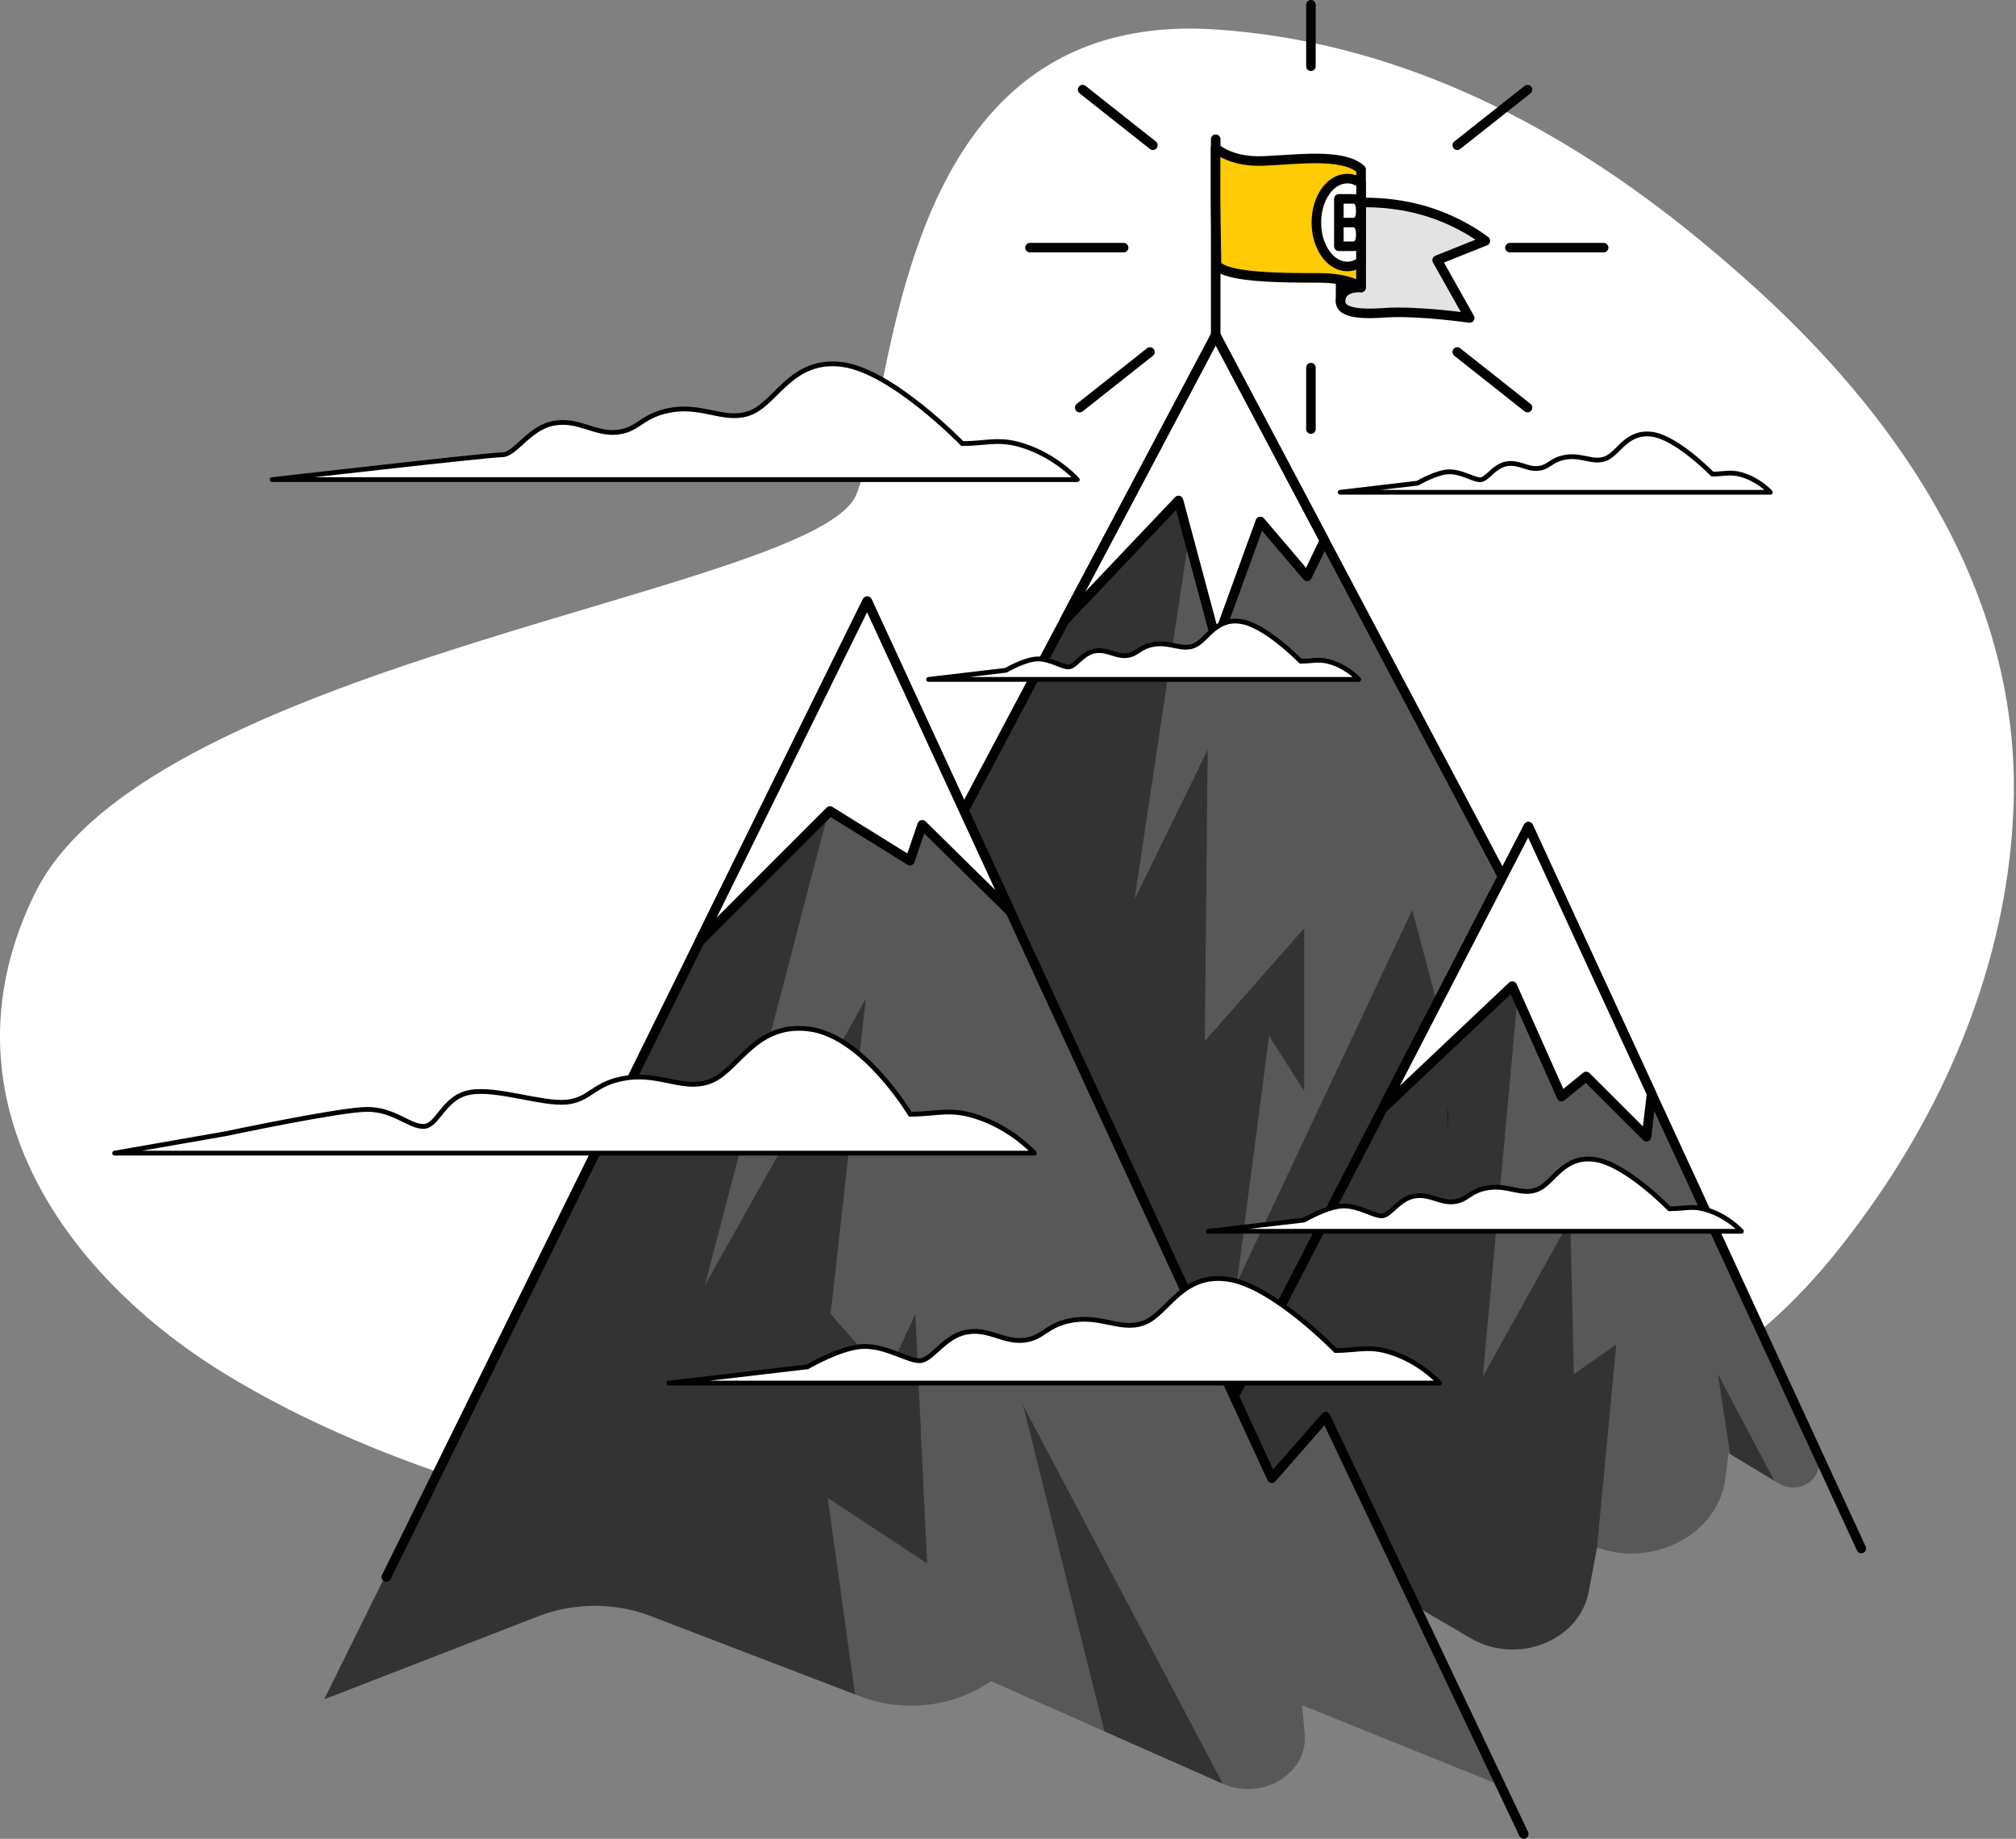
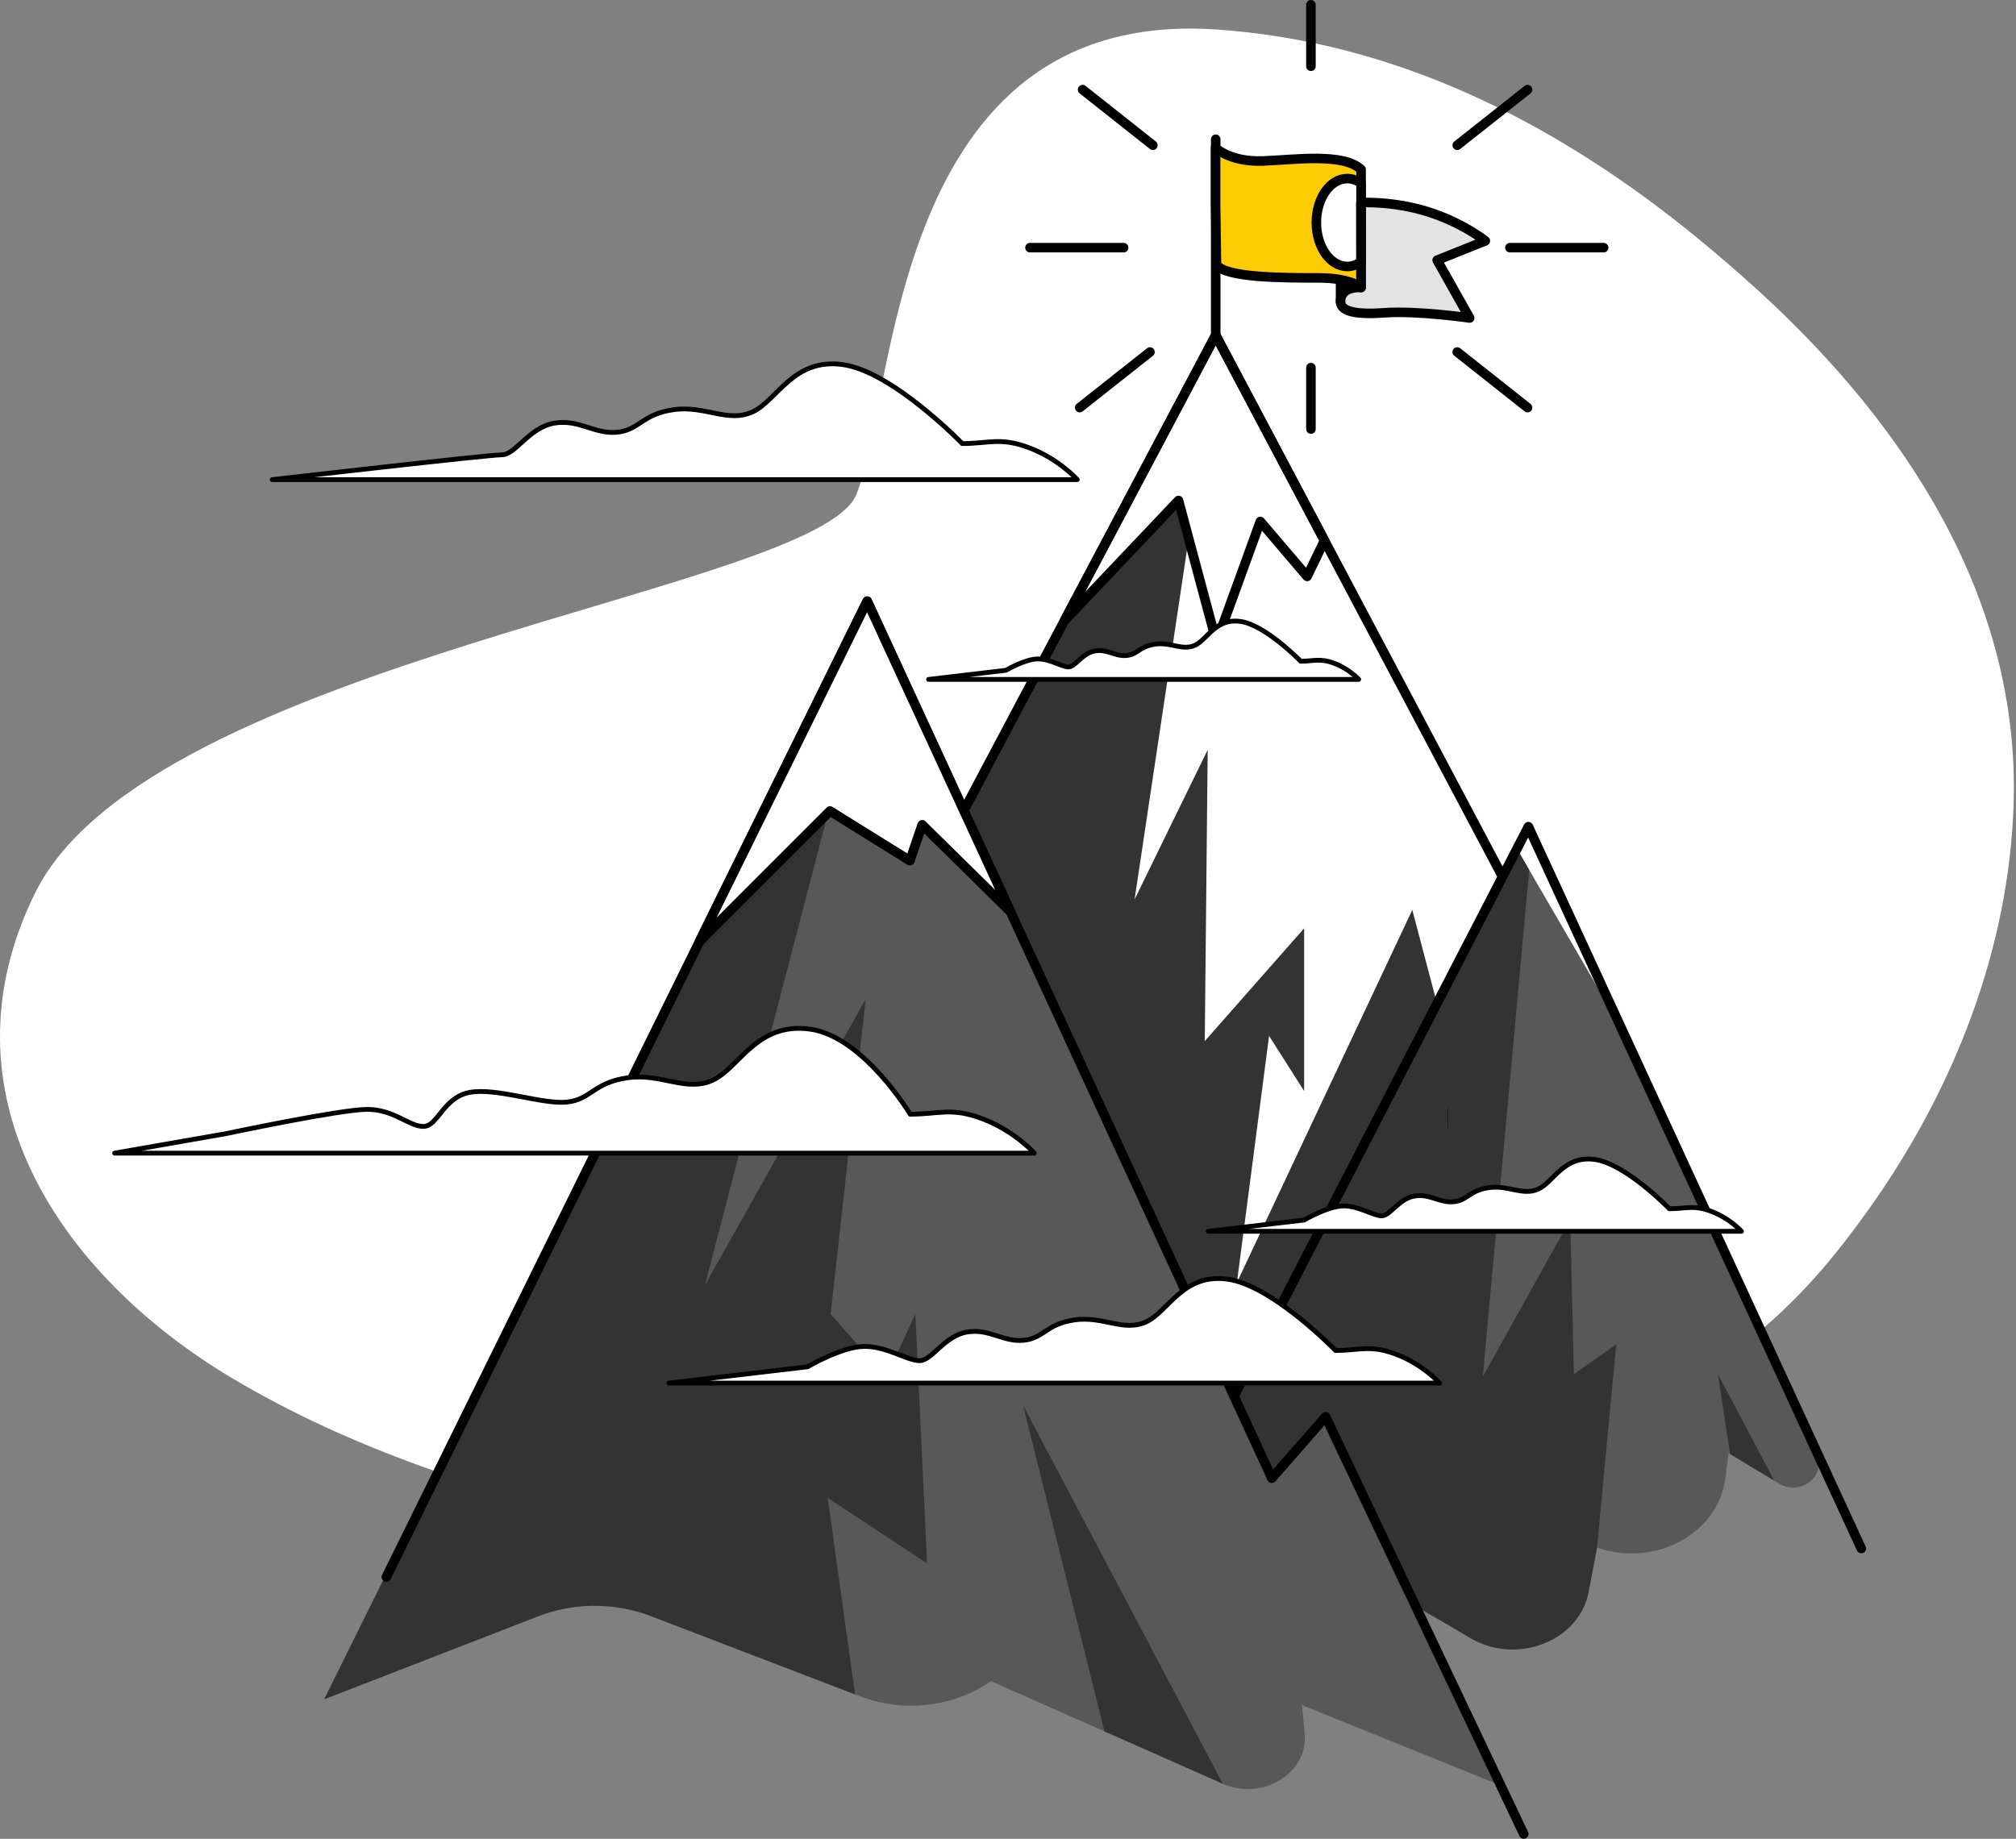
<svg xmlns="http://www.w3.org/2000/svg" width="422" height="385" viewBox="0 0 422 385" fill="none">
  <rect x="0" y="0" width="422" height="385" fill="#808080" stroke="none" />
  <path d="M367.629 60.46C363.679 56.87 359.639 53.39 355.559 50.04C327.349 26.87 294.689 9.74 257.809 6.43C256.899 6.35 255.999 6.27 255.089 6.21C186.199 1.15 187.469 83.31 179.249 103.54C171.029 123.76 31.359 138.3 7.349 186.96C-13.191 228.59 12.149 266.76 48.429 288.45C73.489 303.43 101.899 312.53 130.139 319.32C213.809 339.43 303.089 336.82 370.509 276.85C378.699 269.57 384.999 261.87 391.309 253C408.939 228.22 420.619 198.66 421.509 168.05C422.749 125.41 399.059 89.32 368.639 61.38C368.309 61.07 367.969 60.77 367.639 60.46H367.629Z" fill="white" />
-   <path d="M320.679 195.17V301.68H187.369L188.269 195.17L188.819 194.14L213.239 148.04L224.909 126L227.289 121.52L254.479 70.17L255.039 71.23L291.889 140.81L320.679 195.17Z" fill="#585858" />
  <path d="M323.779 297.11L320.679 297.62L296.299 301.68H236.349L192.839 219.08L188.819 194.14L213.239 148.04L224.909 126L227.289 121.52L254.479 70.17L255.039 71.23L237.499 188.31L252.799 156.99L252.189 217.98L272.989 194.36V228.43L265.649 216.89L258.919 268.53L295.629 190.51L320.679 285.37L323.779 297.11Z" fill="#333333" />
  <path d="M224.909 126L222.829 129.94L246.689 104.79L254.639 134.46L263.819 109.18L273.619 120.68L277.249 113.17L255.039 71.23L254.479 70.17L227.289 121.52L224.909 126Z" fill="white" stroke="#010101" stroke-width="2" stroke-linecap="round" stroke-linejoin="round" />
  <path d="M320.679 195.17V301.68H187.369L188.269 195.17L188.819 194.14L213.239 148.04L224.909 126L227.289 121.52L254.479 70.17L255.039 71.23L291.889 140.81L320.679 195.17Z" stroke="#010101" stroke-width="2" stroke-linecap="round" stroke-linejoin="round" />
  <path d="M372.409 310.61L361.829 304.23L361.169 309.48C359.719 321.08 346.399 328.28 334.299 324.01C331.519 338.68 312.899 345.98 299.029 337.84L287.509 331.08H252.909L254.869 299.65L293.369 225.31L295.109 221.96L317.789 178.17L335.879 209.25L338.979 215.93L343.329 225.31L380.239 304.85C382.259 309.2 376.759 313.24 372.409 310.62V310.61Z" fill="#585858" />
  <path d="M359.609 287.71L362.149 304.42L371.409 310.01L359.609 287.71Z" fill="#333333" />
  <path d="M334.299 324L338.319 281.48L329.449 287.71L328.699 255.33L310.389 288.22L320.109 182.13L317.799 178.16L295.119 221.95L293.379 225.3L254.879 299.64L252.919 331.07H287.519L307.829 342.99C317.549 348.7 330.599 343.58 332.549 333.3L334.309 324.01L334.299 324Z" fill="#333333" />
  <path d="M389.619 324.21L319.929 173.08L241.139 325.58" stroke="#010101" stroke-width="2" stroke-linecap="round" stroke-linejoin="round" />
-   <path d="M326.869 229.59L332.019 225.38L344.659 238L345.719 228.99L319.929 173.08L289.899 231.21L289.869 231.69L316.559 206.46L326.869 229.59Z" fill="white" stroke="#010101" stroke-width="2" stroke-linecap="round" stroke-linejoin="round" />
  <path d="M272.539 357.02L273.099 362.96C273.879 371.26 264.279 377.14 255.959 373.46L231.179 362.49L207.439 351.98C199.629 357.43 189.149 358.65 180.049 355.16L135.179 337.95C128.319 335.32 120.559 335.33 113.709 337.99L67.879 355.77L82.829 325.59L127.619 235.75L134.099 222.72L178.409 133.71L192.929 163.57L206.509 179.55L266.229 309.49L277.499 296.62L314.229 373.84L272.549 357.02H272.539Z" fill="#585858" />
  <path d="M185.499 288.32L173.869 275.13L181.209 209.19L147.559 269.08L176.929 156.44L178.789 134.5L178.399 133.71L134.089 222.72L127.609 235.75L82.819 325.59L67.869 355.77L112.559 338.43C120.139 335.49 128.729 335.47 136.329 338.39L178.979 354.75L173.259 313.6L194.059 327.34L191.609 275.14L185.489 288.33L185.499 288.32Z" fill="#333333" />
  <path d="M318.959 383.98L277.489 296.62L266.229 309.49L181.529 125.87L80.869 330.18" stroke="#010101" stroke-width="2" stroke-linecap="round" stroke-linejoin="round" />
  <path d="M211.529 190.89L181.529 125.87L146.439 197.11L173.739 169.8L190.469 180.2L193.039 172.69L211.529 190.89Z" fill="white" stroke="#010101" stroke-width="2" stroke-linecap="round" stroke-linejoin="round" />
  <path d="M255.959 373.45L231.179 362.48L214.139 294.19L255.959 373.45Z" fill="#333333" />
  <path d="M272.269 138.45C272.269 138.45 264.889 130.83 259.649 130.11C254.409 129.4 252.739 133.92 250.119 135.11C247.499 136.3 245.119 134.4 241.779 134.87C238.449 135.35 238.209 137.01 235.819 137.25C233.429 137.49 231.769 135.82 229.149 136.3C226.529 136.78 225.099 139.63 223.669 139.63C222.239 139.63 219.859 137.96 217.239 137.96C214.619 137.96 210.569 140.34 210.569 140.34L194.369 142.25H284.409C284.409 142.25 282.499 140.11 279.409 138.92C276.309 137.73 275.119 138.44 272.259 138.44L272.269 138.45Z" fill="white" stroke="#010101" stroke-linecap="round" stroke-linejoin="round" />
-   <path d="M358.44 99.27C358.44 99.27 351.06 91.65 345.82 90.93C340.58 90.22 338.91 94.74 336.29 95.93C333.67 97.12 331.29 95.22 327.95 95.69C324.62 96.17 324.38 97.83 321.99 98.07C319.61 98.31 317.94 96.64 315.32 97.12C312.7 97.6 311.27 100.45 309.84 100.45C308.41 100.45 306.03 98.78 303.41 98.78C300.79 98.78 296.74 101.16 296.74 101.16L280.54 103.07H370.58C370.58 103.07 368.67 100.93 365.58 99.74C362.49 98.55 361.29 99.26 358.43 99.26L358.44 99.27Z" fill="white" stroke="#010101" stroke-linecap="round" stroke-linejoin="round" />
  <path d="M303.059 236.63C303.059 236.63 303.099 231.63 303.059 231.63C303.019 231.63 303.019 236.63 303.059 236.63Z" fill="#010101" />
  <path d="M303.059 236.63C303.059 236.63 303.099 231.63 303.059 231.63C303.019 231.63 303.019 236.63 303.059 236.63Z" fill="#010101" />
  <path d="M279.57 282.76C279.57 282.76 266.34 269.1 256.95 267.82C247.56 266.54 244.57 274.65 239.88 276.78C235.18 278.91 230.92 275.5 224.94 276.35C218.96 277.2 218.54 280.19 214.27 280.62C210 281.05 207.01 278.06 202.32 278.91C197.62 279.76 195.06 284.89 192.5 284.89C189.94 284.89 185.67 281.9 180.98 281.9C176.29 281.9 169.03 286.17 169.03 286.17L140 289.58H301.35C301.35 289.58 297.94 285.74 292.39 283.6C286.84 281.47 284.71 282.75 279.58 282.75L279.57 282.76Z" fill="white" stroke="#010101" stroke-linecap="round" stroke-linejoin="round" />
  <path d="M349.459 253.09C349.459 253.09 340.309 243.64 333.809 242.76C327.309 241.87 325.249 247.48 321.999 248.96C318.749 250.44 315.799 248.07 311.669 248.66C307.539 249.25 307.239 251.32 304.289 251.61C301.339 251.91 299.269 249.84 296.019 250.43C292.769 251.02 290.999 254.56 289.229 254.56C287.459 254.56 284.509 252.49 281.259 252.49C278.009 252.49 272.989 255.44 272.989 255.44L252.909 257.8H364.529C364.529 257.8 362.169 255.14 358.329 253.67C354.489 252.19 353.009 253.08 349.469 253.08L349.459 253.09Z" fill="white" stroke="#010101" stroke-linecap="round" stroke-linejoin="round" />
  <path d="M190.539 233.3C190.539 233.3 180.749 217 169.539 215.47C158.329 213.94 154.769 223.62 149.169 226.17C143.569 228.72 138.469 224.64 131.339 225.66C124.209 226.68 123.699 230.24 118.609 230.75C113.519 231.26 103.949 227.69 98.349 228.71C92.749 229.73 91.689 235.84 88.629 235.84C85.569 235.84 82.479 232.27 76.879 232.27C71.279 232.27 47.269 237.36 47.269 237.36L23.989 241.43H216.509C216.509 241.43 212.439 236.85 205.809 234.3C199.189 231.75 196.639 233.28 190.529 233.28L190.539 233.3Z" fill="white" stroke="#010101" stroke-linecap="round" stroke-linejoin="round" />
  <path d="M201.419 92.86C201.419 92.86 186.779 77.74 176.389 76.33C165.999 74.91 162.689 83.89 157.499 86.25C152.299 88.61 147.579 84.83 140.969 85.78C134.359 86.72 133.879 90.03 129.159 90.5C124.439 90.97 121.129 87.67 115.929 88.61C110.729 89.55 107.899 95.22 105.069 95.22C102.239 95.22 56.969 100.42 56.969 100.42H225.509C225.509 100.42 221.729 96.17 215.589 93.81C209.449 91.45 207.089 92.87 201.419 92.87V92.86Z" fill="white" stroke="#010101" stroke-linecap="round" stroke-linejoin="round" />
  <path d="M254.479 70.17V29.15" stroke="#010101" stroke-width="2" stroke-linecap="round" stroke-linejoin="round" />
  <path d="M284.909 60.19C284.909 60.19 280.499 59.85 280.619 63.22C280.679 64.81 282.639 66 289.699 65.49C296.759 64.99 307.639 66.58 307.639 66.58L300.829 54.47L310.919 50.43C310.919 50.43 306.099 46.57 298.779 44.3C291.459 42.03 284.869 42.42 284.869 42.42L284.899 60.2L284.909 60.19Z" fill="#FFCB05" />
  <path d="M280.619 63.22V55.63C280.619 55.63 283.319 57.06 284.509 59.23C284.679 59.54 284.819 59.86 284.909 60.2C284.909 60.2 281.349 59.71 280.619 63.23V63.22Z" fill="#010101" stroke="#010101" stroke-width="2" stroke-linecap="round" stroke-linejoin="round" />
  <g style="mix-blend-mode:multiply">
    <path d="M284.909 60.19C284.909 60.19 280.499 59.85 280.619 63.22C280.679 64.81 282.639 66 289.699 65.49C296.759 64.99 307.639 66.58 307.639 66.58L300.829 54.47L310.919 50.43C310.919 50.43 306.099 46.57 298.779 44.3C291.459 42.03 284.869 42.42 284.869 42.42L284.899 60.2L284.909 60.19Z" fill="#E3E3E3" />
  </g>
  <path d="M264.229 33.7C258.309 33.92 255.179 31.61 254.449 31V42.3L254.639 55.4C256.409 58.18 268.769 58.18 275.829 58.18C282.889 58.18 284.909 60.2 284.909 60.2V35.48C281.129 31.95 271.029 33.46 264.219 33.71L264.229 33.7Z" fill="#FFCB05" stroke="#010101" stroke-width="2" stroke-linecap="round" stroke-linejoin="round" />
  <path d="M284.909 38.37C284.039 37.75 283.059 37.39 282.019 37.39C278.449 37.39 275.549 41.51 275.549 46.59C275.549 51.67 278.449 55.79 282.019 55.79C283.059 55.79 284.039 55.43 284.909 54.81V38.37Z" fill="white" stroke="#010101" stroke-width="2" stroke-linecap="round" stroke-linejoin="round" />
  <path d="M284.909 60.19C284.909 60.19 280.499 59.85 280.619 63.22C280.679 64.81 282.639 66 289.699 65.49C296.759 64.99 307.639 66.58 307.639 66.58L300.829 54.47L310.919 50.43C310.919 50.43 306.099 46.57 298.779 44.3C291.459 42.03 284.869 42.42 284.869 42.42L284.899 60.2L284.909 60.19Z" stroke="#010101" stroke-width="2" stroke-linecap="round" stroke-linejoin="round" />
-   <path d="M283.329 46.601C284.369 46.601 284.889 47.711 284.889 49.081C284.889 50.451 284.369 51.561 283.329 51.561H280.259V41.641H283.329C284.369 41.641 284.889 42.751 284.889 44.121C284.889 45.491 284.369 46.601 283.329 46.601ZM283.329 46.601H280.259" stroke="#010101" stroke-width="2" stroke-linecap="round" stroke-linejoin="round" />
  <path d="M274.41 1V13.87" stroke="#010101" stroke-width="2" stroke-linecap="round" stroke-linejoin="round" />
  <path d="M274.41 76.97V89.84" stroke="#010101" stroke-width="2" stroke-linecap="round" stroke-linejoin="round" />
  <path d="M226.62 18.77L241.33 30.41" stroke="#010101" stroke-width="2" stroke-linecap="round" stroke-linejoin="round" />
  <path d="M319.75 18.77L305.04 30.41" stroke="#010101" stroke-width="2" stroke-linecap="round" stroke-linejoin="round" />
  <path d="M319.75 85.34L305.04 73.7" stroke="#010101" stroke-width="2" stroke-linecap="round" stroke-linejoin="round" />
  <path d="M226.01 85.34L240.72 73.7" stroke="#010101" stroke-width="2" stroke-linecap="round" stroke-linejoin="round" />
  <path d="M235.2 51.85H215.6" stroke="#010101" stroke-width="2" stroke-linecap="round" stroke-linejoin="round" />
  <path d="M335.68 51.85H316.07" stroke="#010101" stroke-width="2" stroke-linecap="round" stroke-linejoin="round" />
</svg>